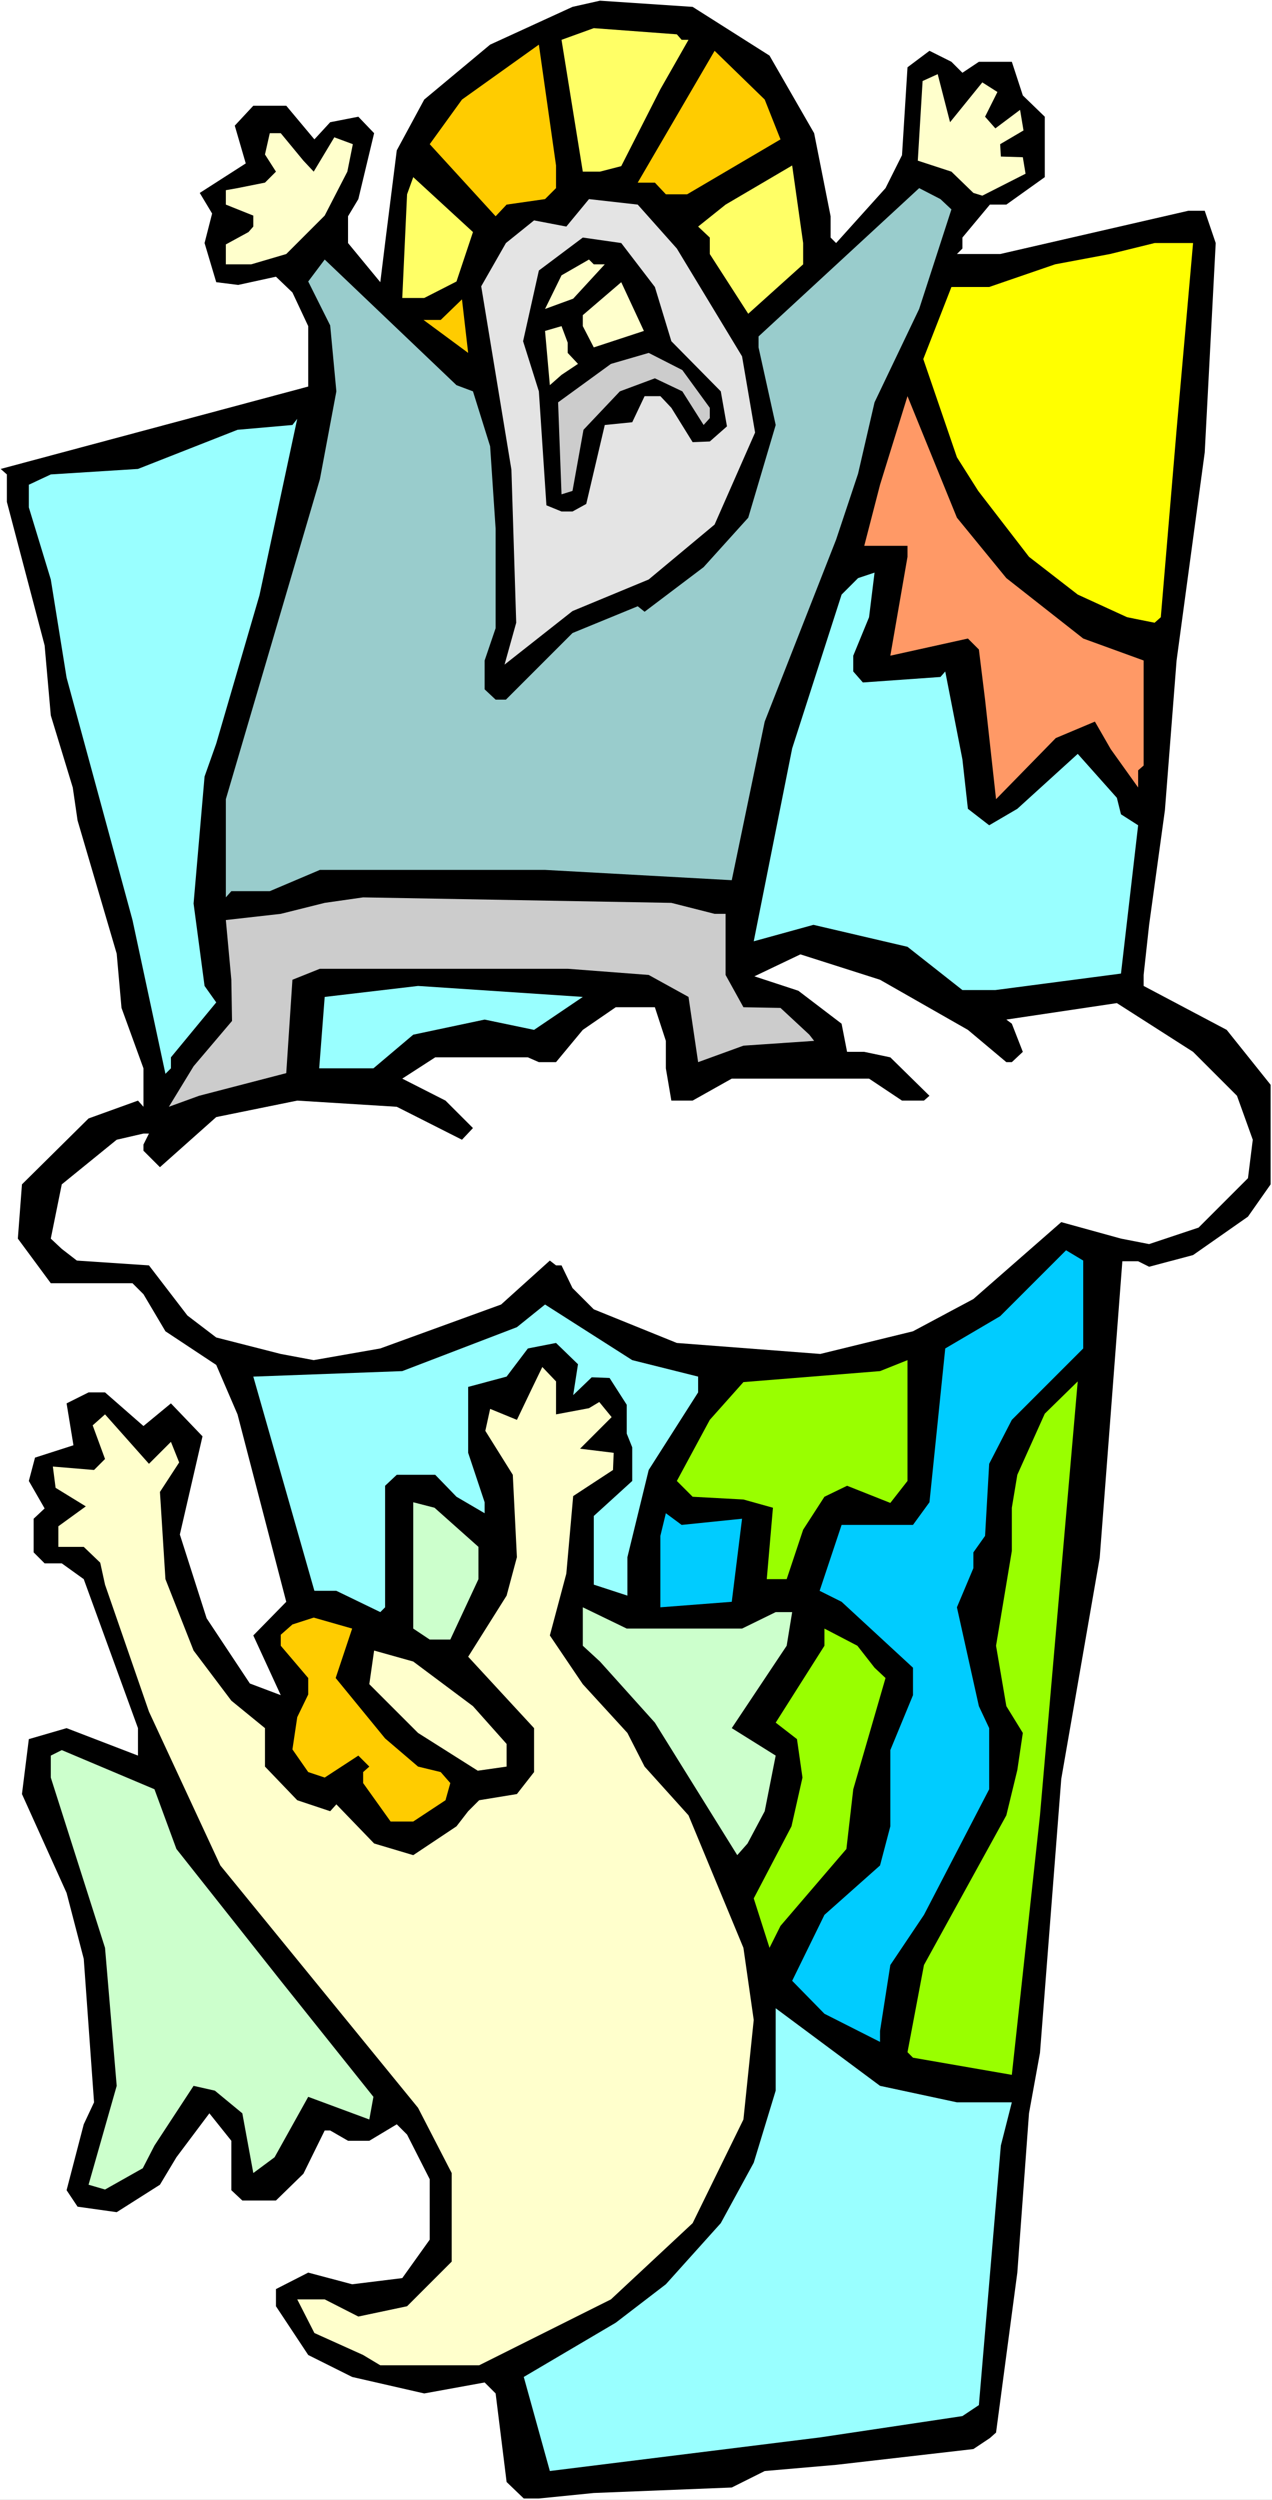
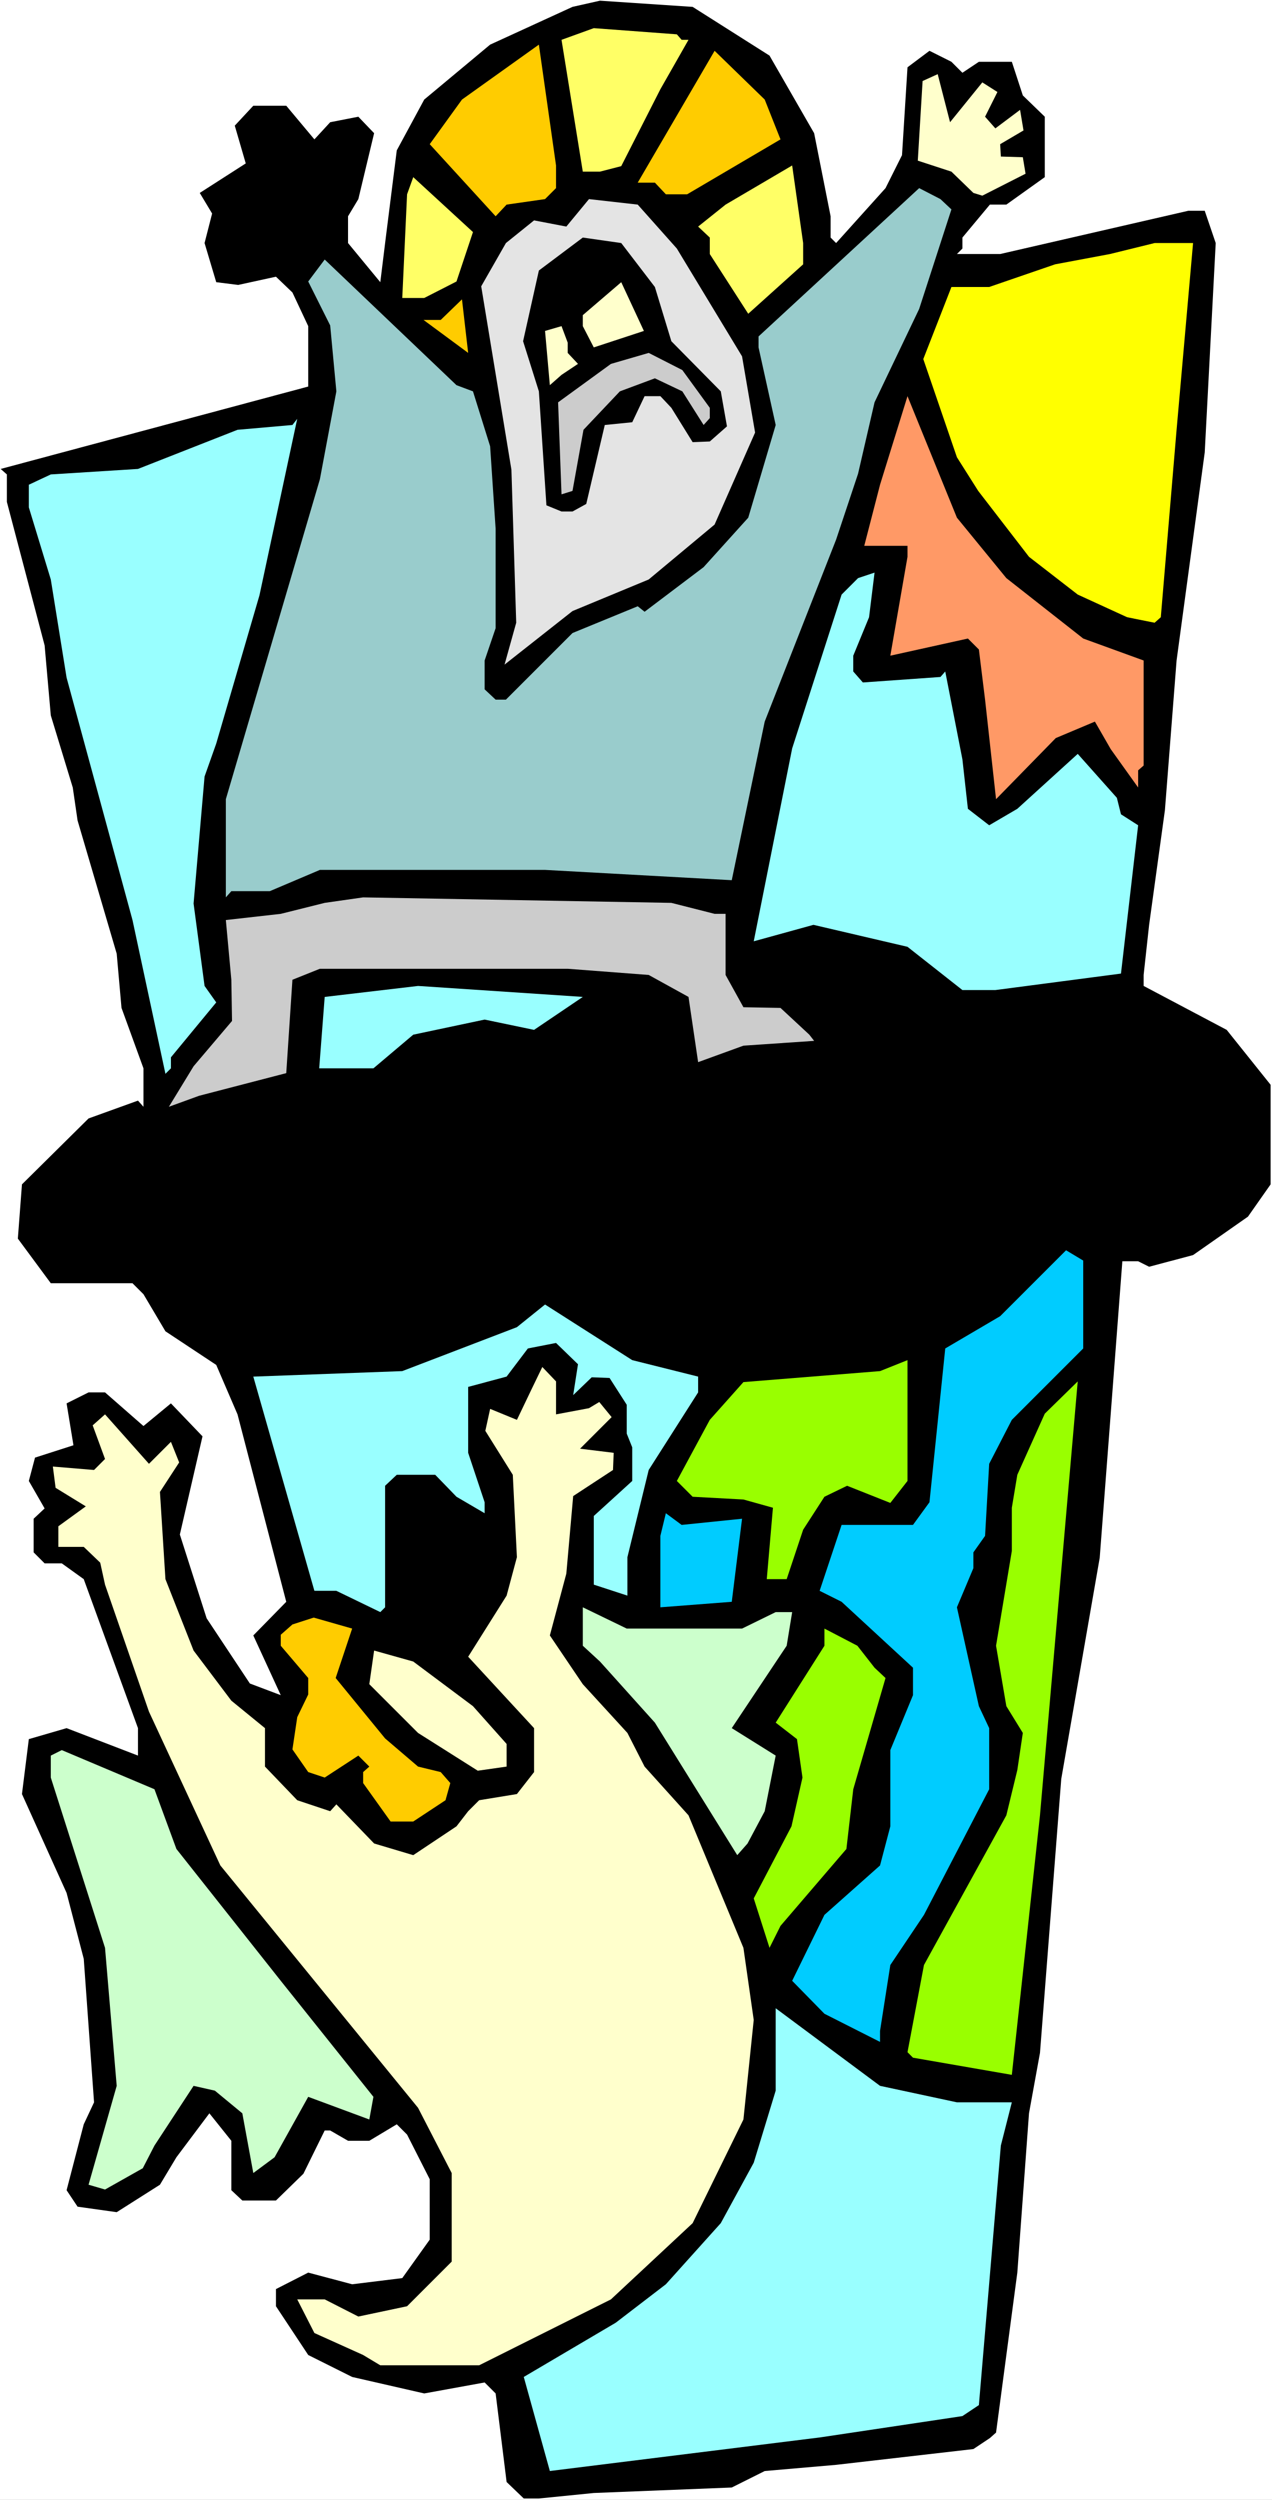
<svg xmlns="http://www.w3.org/2000/svg" xmlns:ns1="http://sodipodi.sourceforge.net/DTD/sodipodi-0.dtd" xmlns:ns2="http://www.inkscape.org/namespaces/inkscape" version="1.0" width="79.217mm" height="155.668mm" id="svg37" ns1:docname="God &amp; Angel 2.wmf">
  <rect width="100%" height="100%" fill="#808080" stroke="none" />
  <ns1:namedview id="namedview37" pagecolor="#ffffff" bordercolor="#000000" borderopacity="0.25" ns2:showpageshadow="2" ns2:pageopacity="0.0" ns2:pagecheckerboard="0" ns2:deskcolor="#d1d1d1" ns2:document-units="mm" />
  <defs id="defs1">
    <pattern id="WMFhbasepattern" patternUnits="userSpaceOnUse" width="6" height="6" x="0" y="0" />
  </defs>
  <path style="fill:#ffffff;fill-opacity:1;fill-rule:evenodd;stroke:none" d="M 0,588.353 H 299.403 V 0 H 0 Z" id="path1" />
  <path style="fill:#000000;fill-opacity:1;fill-rule:evenodd;stroke:none" d="m 181.128,13.089 10.503,18.26 3.878,19.553 v 5.009 l 1.293,1.293 11.634,-12.927 3.878,-7.756 1.293,-20.684 5.17,-3.878 5.17,2.585 2.585,2.585 3.878,-2.585 h 7.756 l 2.585,7.918 5.17,5.009 v 14.22 l -9.048,6.464 h -3.878 l -6.463,7.756 v 2.585 l -1.293,1.293 h 10.179 l 44.272,-10.18 h 3.878 l 2.585,7.595 -2.585,49.285 -6.625,48.962 -2.747,35.227 -3.716,26.986 -1.293,11.796 v 2.585 l 19.551,10.342 10.341,12.927 v 23.431 l -5.332,7.595 -12.926,9.049 -10.341,2.747 -2.585,-1.293 h -3.716 l -2.747,36.035 -2.585,33.773 -9.048,52.032 -5.009,64.475 -2.585,14.22 -2.747,37.489 -5.009,37.651 -1.454,1.293 -3.878,2.585 -32.315,3.717 -16.804,1.454 -7.756,3.878 -32.477,1.293 -12.926,1.293 h -3.555 l -4.039,-3.878 -2.585,-20.845 -2.585,-2.585 -14.219,2.585 -16.966,-3.878 -10.341,-5.171 -7.594,-11.473 v -4.04 l 7.594,-3.878 10.341,2.747 11.795,-1.454 6.463,-9.049 v -14.22 l -5.332,-10.503 -2.424,-2.424 -6.463,3.878 h -5.009 l -4.201,-2.424 h -1.293 l -5.009,10.18 -6.463,6.302 h -7.917 l -2.585,-2.424 v -11.635 l -5.17,-6.464 -7.756,10.342 -3.878,6.464 -10.179,6.464 -9.21,-1.293 -2.585,-3.878 4.039,-15.513 2.424,-5.171 -2.424,-33.773 L 15.673,445.507 5.17,422.238 6.786,409.31 15.673,406.725 l 16.804,6.464 v -6.464 l -12.765,-35.065 -5.17,-3.717 h -4.039 l -2.585,-2.585 v -7.918 l 2.585,-2.424 -3.716,-6.464 1.454,-5.494 9.048,-2.909 -1.616,-9.857 5.17,-2.585 h 3.878 l 9.048,7.918 6.463,-5.332 7.433,7.756 -5.332,23.108 6.302,19.714 10.179,15.351 7.271,2.747 -6.463,-14.058 7.756,-7.918 -11.472,-44.114 -5.009,-11.635 -11.957,-7.918 -5.17,-8.726 -2.585,-2.585 H 11.957 l -7.756,-10.503 0.969,-12.766 15.673,-15.513 11.634,-4.201 1.293,1.454 v -9.049 l -5.17,-14.22 -1.131,-12.766 -9.21,-31.349 -1.131,-7.756 -5.17,-16.967 -1.454,-16.482 -8.887,-33.773 v -6.464 L 0.162,110.367 72.548,90.976 V 76.756 l -3.716,-7.918 -3.878,-3.717 -8.887,1.939 -5.17,-0.646 -2.747,-9.211 1.777,-6.948 -2.908,-4.848 10.826,-6.948 -2.585,-8.888 4.363,-4.686 h 7.756 l 6.625,7.918 3.716,-4.04 6.625,-1.293 3.716,3.878 -3.716,15.513 -2.424,4.04 v 6.302 l 7.594,9.211 1.293,-10.503 2.585,-20.522 6.463,-11.958 15.511,-12.927 19.389,-8.888 6.463,-1.454 21.813,1.454 z" id="path2" />
  <path style="fill:#ffff66;fill-opacity:1;fill-rule:evenodd;stroke:none" d="m 160.446,9.372 h 1.616 l -6.625,11.635 -9.21,18.098 -5.009,1.293 h -4.039 l -5.009,-31.025 7.594,-2.747 19.551,1.454 z" id="path3" />
  <path style="fill:#ffcc00;fill-opacity:1;fill-rule:evenodd;stroke:none" d="m 130.878,44.276 -2.585,2.585 -9.048,1.293 -2.585,2.747 -15.511,-16.967 7.594,-10.503 18.097,-12.927 4.039,28.44 z" id="path4" />
  <path style="fill:#ffcc00;fill-opacity:1;fill-rule:evenodd;stroke:none" d="M 183.713,32.803 161.739,45.73 H 156.73 l -2.585,-2.747 h -4.039 l 18.097,-31.025 11.795,11.473 z" id="path5" />
  <path style="fill:#ffffcc;fill-opacity:1;fill-rule:evenodd;stroke:none" d="m 223.623,28.763 7.594,-9.372 3.555,2.262 -2.908,5.817 2.424,2.747 5.817,-4.363 0.808,4.848 -5.494,3.232 0.162,2.909 5.17,0.162 0.646,3.878 -10.179,5.171 -2.101,-0.646 -5.17,-5.009 -7.917,-2.585 1.131,-18.745 3.555,-1.616 z" id="path6" />
-   <path style="fill:#ffffcc;fill-opacity:1;fill-rule:evenodd;stroke:none" d="m 71.417,37.812 2.424,2.585 4.847,-8.08 4.363,1.616 -1.293,6.464 -5.332,10.342 -9.048,9.049 -8.24,2.424 h -3.232 -2.747 v -4.686 l 5.332,-2.909 1.131,-1.293 V 50.74 L 53.159,48.154 V 44.761 l 2.747,-0.485 6.463,-1.293 2.585,-2.585 -2.585,-4.04 1.131,-5.009 h 2.585 z" id="path7" />
  <path style="fill:#ffff66;fill-opacity:1;fill-rule:evenodd;stroke:none" d="m 189.045,62.213 -12.926,11.635 -9.048,-14.058 v -3.878 l -2.747,-2.585 6.463,-5.171 15.673,-9.211 2.585,18.26 z" id="path8" />
  <path style="fill:#ffff66;fill-opacity:1;fill-rule:evenodd;stroke:none" d="m 107.449,66.252 -7.594,3.878 h -5.17 l 1.131,-24.4 1.454,-4.04 14.057,12.927 z" id="path9" />
  <path style="fill:#99cccc;fill-opacity:1;fill-rule:evenodd;stroke:none" d="m 223.946,49.285 -7.594,23.431 -10.503,21.976 -3.878,16.805 -5.17,15.513 -16.804,42.822 -7.756,37.328 -43.949,-2.424 H 75.295 l -11.795,5.009 h -9.048 l -1.293,1.454 V 188.092 L 75.295,112.791 79.173,92.107 77.719,76.594 72.548,66.252 l 3.878,-5.171 31.023,29.571 3.878,1.454 4.039,12.927 1.293,19.391 v 23.431 l -2.585,7.595 v 6.787 l 2.585,2.424 h 2.424 l 15.673,-15.674 15.35,-6.302 1.616,1.293 13.896,-10.503 10.503,-11.635 6.463,-21.815 -4.039,-18.26 v -2.585 l 37.809,-34.904 5.009,2.585 z" id="path10" />
  <path style="fill:#e4e4e4;fill-opacity:1;fill-rule:evenodd;stroke:none" d="m 159.315,58.496 15.35,25.37 3.07,17.937 -9.533,21.653 -15.511,12.927 -17.935,7.433 -15.996,12.604 2.747,-9.857 -1.131,-36.035 -7.109,-43.145 5.817,-10.18 6.625,-5.333 7.594,1.454 5.332,-6.464 11.472,1.293 z" id="path11" />
  <path style="fill:#000000;fill-opacity:1;fill-rule:evenodd;stroke:none" d="m 154.145,67.545 3.878,12.766 11.634,11.796 1.454,8.241 -4.039,3.555 -4.039,0.162 -5.009,-8.08 -2.585,-2.747 h -3.716 l -2.908,6.14 -6.463,0.646 -4.363,18.583 -3.232,1.778 h -2.585 l -3.555,-1.454 -1.777,-26.824 -3.716,-11.796 3.716,-16.644 10.341,-7.756 9.048,1.293 z" id="path12" />
  <path style="fill:#ffff00;fill-opacity:1;fill-rule:evenodd;stroke:none" d="m 276.944,101.156 -3.716,44.114 -1.454,1.293 -6.463,-1.293 -11.634,-5.333 -11.472,-8.888 -11.957,-15.513 -5.009,-7.918 -7.917,-23.108 6.625,-16.967 h 8.887 l 15.511,-5.333 12.926,-2.424 10.503,-2.585 h 9.048 z" id="path13" />
-   <path style="fill:#ffffcc;fill-opacity:1;fill-rule:evenodd;stroke:none" d="m 142.35,62.213 -7.433,8.08 -6.625,2.424 3.878,-7.918 6.463,-3.717 1.131,1.131 z" id="path14" />
  <path style="fill:#ffffcc;fill-opacity:1;fill-rule:evenodd;stroke:none" d="m 139.764,81.765 -2.585,-5.009 v -2.585 l 9.048,-7.756 5.332,11.473 z" id="path15" />
  <path style="fill:#ffcc00;fill-opacity:1;fill-rule:evenodd;stroke:none" d="m 99.693,75.301 h 4.039 l 5.009,-4.848 1.454,12.604 z" id="path16" />
  <path style="fill:#ffffcc;fill-opacity:1;fill-rule:evenodd;stroke:none" d="m 133.624,83.058 2.424,2.585 -3.878,2.585 -2.747,2.424 -1.131,-12.766 3.878,-1.131 1.454,3.878 z" id="path17" />
  <path style="fill:#cccccc;fill-opacity:1;fill-rule:evenodd;stroke:none" d="m 167.071,95.985 v 2.424 l -1.454,1.616 -5.009,-7.918 -6.463,-3.07 -8.24,3.07 -8.564,9.049 -2.585,14.382 -2.585,0.808 -0.808,-21.653 12.441,-9.049 8.887,-2.585 7.917,4.04 z" id="path18" />
  <path style="fill:#ff9966;fill-opacity:1;fill-rule:evenodd;stroke:none" d="m 236.872,136.06 18.097,14.22 14.219,5.171 v 24.723 l -1.293,1.131 v 4.04 l -6.463,-9.049 -3.716,-6.464 -9.21,3.878 -14.057,14.382 -2.585,-23.431 -1.454,-11.796 -2.585,-2.585 -18.258,4.04 4.039,-23.269 v -2.585 h -10.179 l 3.716,-14.382 6.463,-20.845 11.634,28.602 z" id="path19" />
  <path style="fill:#99ffff;fill-opacity:1;fill-rule:evenodd;stroke:none" d="m 50.897,175.003 -2.747,7.756 -2.585,29.894 2.585,19.391 2.747,3.878 -10.664,12.927 v 2.585 L 38.94,252.729 31.184,216.532 15.673,159.49 11.957,136.383 6.786,119.416 v -5.333 l 5.17,-2.424 20.52,-1.293 23.429,-9.211 12.926,-1.131 1.131,-1.454 -8.887,41.529 z" id="path20" />
  <path style="fill:#99ffff;fill-opacity:1;fill-rule:evenodd;stroke:none" d="m 200.841,154.32 v 3.717 l 2.262,2.585 18.258,-1.293 1.131,-1.293 4.039,20.684 1.293,11.635 5.009,3.878 6.625,-3.878 14.219,-12.927 9.21,10.342 0.969,3.878 4.039,2.585 -4.039,34.904 -29.569,3.878 h -7.756 l -12.926,-10.18 -22.136,-5.171 -14.057,3.878 9.048,-45.407 11.634,-36.196 3.878,-3.878 3.878,-1.293 -1.293,10.503 z" id="path21" />
  <path style="fill:#cccccc;fill-opacity:1;fill-rule:evenodd;stroke:none" d="m 168.202,215.078 h 2.585 v 14.382 l 4.201,7.595 8.725,0.162 6.786,6.302 1.131,1.454 -16.642,1.131 -10.664,3.878 -2.262,-15.351 -9.371,-5.171 -19.066,-1.454 H 75.295 l -6.463,2.585 -1.454,21.976 -20.52,5.332 -7.109,2.585 5.817,-9.534 9.048,-10.665 -0.162,-9.695 -1.293,-14.058 12.926,-1.454 10.341,-2.585 9.048,-1.293 72.548,1.293 z" id="path22" />
-   <path style="fill:#ffffff;fill-opacity:1;fill-rule:evenodd;stroke:none" d="m 227.824,242.387 9.048,7.595 h 1.293 l 2.585,-2.424 -2.585,-6.625 -1.293,-0.97 26.014,-3.878 17.935,11.473 10.341,10.342 3.716,10.342 -1.131,9.049 -11.634,11.635 -11.634,3.878 -6.625,-1.293 -14.057,-3.878 -20.682,18.098 -14.219,7.595 -21.813,5.332 -33.77,-2.585 -19.551,-7.918 -5.009,-5.009 -2.585,-5.333 h -1.293 l -1.454,-1.131 -11.472,10.342 -28.438,10.342 -15.673,2.747 -7.756,-1.454 -15.188,-3.878 -6.786,-5.171 -9.048,-11.796 -16.966,-1.131 -3.555,-2.747 -2.585,-2.424 2.585,-12.766 12.926,-10.503 6.302,-1.454 h 1.293 l -1.293,2.585 v 1.454 l 3.878,3.878 13.249,-11.796 19.066,-3.878 23.429,1.454 15.35,7.756 2.585,-2.747 -6.463,-6.464 -10.179,-5.171 7.756,-5.009 h 21.813 l 2.585,1.131 h 4.039 l 6.302,-7.595 7.756,-5.333 h 9.21 l 2.585,7.918 v 6.464 l 1.293,7.595 h 5.009 l 9.21,-5.171 h 32.315 l 7.756,5.171 h 5.17 l 1.293,-1.131 -9.21,-9.049 -6.14,-1.293 h -4.039 l -1.293,-6.625 -10.179,-7.756 -10.341,-3.393 10.826,-5.171 18.743,5.979 z" id="path23" />
  <path style="fill:#99ffff;fill-opacity:1;fill-rule:evenodd;stroke:none" d="m 125.707,242.387 -11.634,-2.424 -16.804,3.555 -9.371,7.918 H 75.133 l 1.293,-16.805 21.975,-2.585 38.779,2.585 z" id="path24" />
  <path style="fill:#00ccff;fill-opacity:1;fill-rule:evenodd;stroke:none" d="m 254.969,317.365 -16.804,16.805 -5.332,10.342 -0.969,16.967 -2.747,3.878 v 3.717 l -3.878,9.211 5.17,23.269 2.424,5.171 v 14.382 l -15.35,29.571 -7.917,11.796 -2.424,15.513 v 2.585 l -13.088,-6.625 -7.594,-7.756 7.594,-15.513 13.088,-11.635 2.424,-9.211 v -17.937 l 5.332,-12.927 v -6.464 l -16.804,-15.513 -5.17,-2.585 5.17,-15.513 h 16.804 l 3.878,-5.332 3.716,-36.196 12.926,-7.595 15.511,-15.513 4.039,2.424 z" id="path25" />
  <path style="fill:#99ffff;fill-opacity:1;fill-rule:evenodd;stroke:none" d="m 164.324,323.99 v 3.717 l -11.634,18.26 -5.009,20.522 v 9.049 l -7.917,-2.585 v -6.464 -9.695 l 9.048,-8.241 v -7.918 l -1.293,-3.232 v -6.787 l -4.039,-6.302 -4.201,-0.162 -4.363,4.201 1.131,-7.272 -5.17,-5.009 -6.625,1.293 -5.009,6.625 -9.048,2.424 v 15.513 l 3.878,11.635 v 2.585 l -6.625,-3.878 -5.009,-5.171 h -9.048 l -2.747,2.585 v 28.602 l -1.131,1.131 -10.341,-5.009 h -5.17 l -14.38,-50.416 35.062,-1.293 26.983,-10.342 6.625,-5.333 20.52,13.089 z" id="path26" />
  <path style="fill:#99ff00;fill-opacity:1;fill-rule:evenodd;stroke:none" d="m 209.566,353.723 -10.179,-4.04 -5.332,2.585 -5.009,7.756 -3.878,11.635 h -4.686 l 1.454,-16.805 -6.948,-1.939 -11.957,-0.646 -3.716,-3.717 7.756,-14.382 7.917,-8.888 32.154,-2.585 6.463,-2.585 v 28.44 z" id="path27" />
  <path style="fill:#ffffcc;fill-opacity:1;fill-rule:evenodd;stroke:none" d="m 130.878,332.878 7.756,-1.454 2.424,-1.454 2.908,3.555 -7.433,7.433 7.917,0.97 -0.162,4.04 -9.371,6.14 -1.616,18.26 -3.878,14.543 7.756,11.473 10.503,11.473 4.039,7.918 10.341,11.473 12.926,31.187 2.424,16.967 -2.424,23.431 -11.957,24.4 -19.228,17.937 -31.023,15.513 H 89.514 l -4.039,-2.424 -11.472,-5.171 -4.039,-7.918 h 6.463 l 7.917,4.04 11.472,-2.424 10.503,-10.503 V 511.436 L 98.401,496.085 51.866,439.043 35.062,402.847 24.721,372.952 l -1.131,-5.171 -3.878,-3.717 h -5.978 v -4.848 l 6.463,-4.686 -7.109,-4.363 -0.646,-5.009 9.695,0.808 2.585,-2.585 -2.908,-7.918 2.908,-2.585 10.341,11.635 5.17,-5.171 1.939,4.848 -4.524,6.948 1.293,20.522 6.625,16.805 8.887,11.796 7.917,6.464 v 9.049 l 7.594,7.918 7.756,2.585 1.454,-1.616 8.887,9.211 9.21,2.747 10.179,-6.787 2.747,-3.555 2.585,-2.585 8.887,-1.454 4.039,-5.171 v -10.342 l -15.511,-16.805 9.048,-14.382 2.424,-9.049 -0.969,-19.391 -6.463,-10.342 1.131,-5.171 6.302,2.585 3.555,-7.433 2.424,-5.009 3.232,3.393 z" id="path28" />
  <path style="fill:#99ff00;fill-opacity:1;fill-rule:evenodd;stroke:none" d="m 238.165,488.328 -23.267,-4.04 -1.293,-1.293 3.878,-20.522 19.389,-35.227 2.585,-10.665 1.293,-8.726 -3.878,-6.302 -2.424,-14.22 3.716,-22.3 v -10.18 l 1.293,-7.756 6.463,-14.382 7.756,-7.595 -8.887,102.126 z" id="path29" />
-   <path style="fill:#ccffcc;fill-opacity:1;fill-rule:evenodd;stroke:none" d="m 112.619,364.065 v 7.595 l -6.625,14.22 h -4.847 l -3.878,-2.585 v -29.733 l 5.009,1.293 z" id="path30" />
  <path style="fill:#00ccff;fill-opacity:1;fill-rule:evenodd;stroke:none" d="m 174.665,357.44 -2.424,19.553 -16.804,1.293 v -16.805 l 1.293,-5.333 3.716,2.747 z" id="path31" />
  <path style="fill:#ccffcc;fill-opacity:1;fill-rule:evenodd;stroke:none" d="m 174.665,383.294 7.917,-3.878 h 3.878 l -1.293,7.918 -12.926,19.391 10.341,6.464 -2.585,13.089 -4.039,7.595 -2.424,2.747 -19.389,-31.187 -12.926,-14.382 -4.039,-3.717 v -9.049 l 10.341,5.009 z" id="path32" />
  <path style="fill:#ffcc00;fill-opacity:1;fill-rule:evenodd;stroke:none" d="m 79.011,394.929 11.634,14.22 7.756,6.625 5.332,1.293 2.262,2.585 -1.131,4.04 -7.594,5.009 h -5.332 l -6.463,-9.049 v -2.585 l 1.454,-1.293 -2.585,-2.585 -7.917,5.171 -3.878,-1.293 -3.716,-5.333 1.131,-7.595 2.585,-5.333 v -3.878 l -6.463,-7.595 v -2.585 l 2.747,-2.424 5.009,-1.616 9.048,2.585 z" id="path33" />
  <path style="fill:#99ff00;fill-opacity:1;fill-rule:evenodd;stroke:none" d="m 205.85,392.505 2.585,2.424 -7.594,26.178 -1.616,14.058 -15.511,18.098 -2.585,5.171 -3.716,-11.635 8.887,-16.967 2.585,-11.473 -1.293,-9.049 -5.009,-3.878 11.472,-18.098 v -4.04 l 7.756,4.04 z" id="path34" />
  <path style="fill:#ffffcc;fill-opacity:1;fill-rule:evenodd;stroke:none" d="m 111.327,401.554 7.917,8.888 v 5.333 l -6.786,0.97 -14.057,-8.888 -11.472,-11.473 1.131,-7.918 9.21,2.585 z" id="path35" />
  <path style="fill:#ccffcc;fill-opacity:1;fill-rule:evenodd;stroke:none" d="m 41.525,435.165 24.56,31.026 21.813,27.309 -0.969,5.333 -14.38,-5.333 -7.917,14.22 -5.009,3.717 -2.585,-14.058 -6.463,-5.333 -5.009,-1.131 -9.21,14.058 -2.747,5.333 -8.887,5.009 -3.878,-1.131 6.625,-23.269 L 24.721,458.434 11.957,418.359 v -5.171 l 2.585,-1.293 21.813,9.211 z" id="path36" />
  <path style="fill:#99ffff;fill-opacity:1;fill-rule:evenodd;stroke:none" d="m 225.239,494.792 h 12.926 l -2.585,10.18 -5.17,61.081 -3.878,2.585 -33.447,5.009 -63.661,7.918 -6.14,-22.138 21.651,-12.766 11.795,-9.049 12.926,-14.382 7.756,-14.22 5.17,-16.967 v -19.391 l 24.56,18.26 z" id="path37" />
</svg>